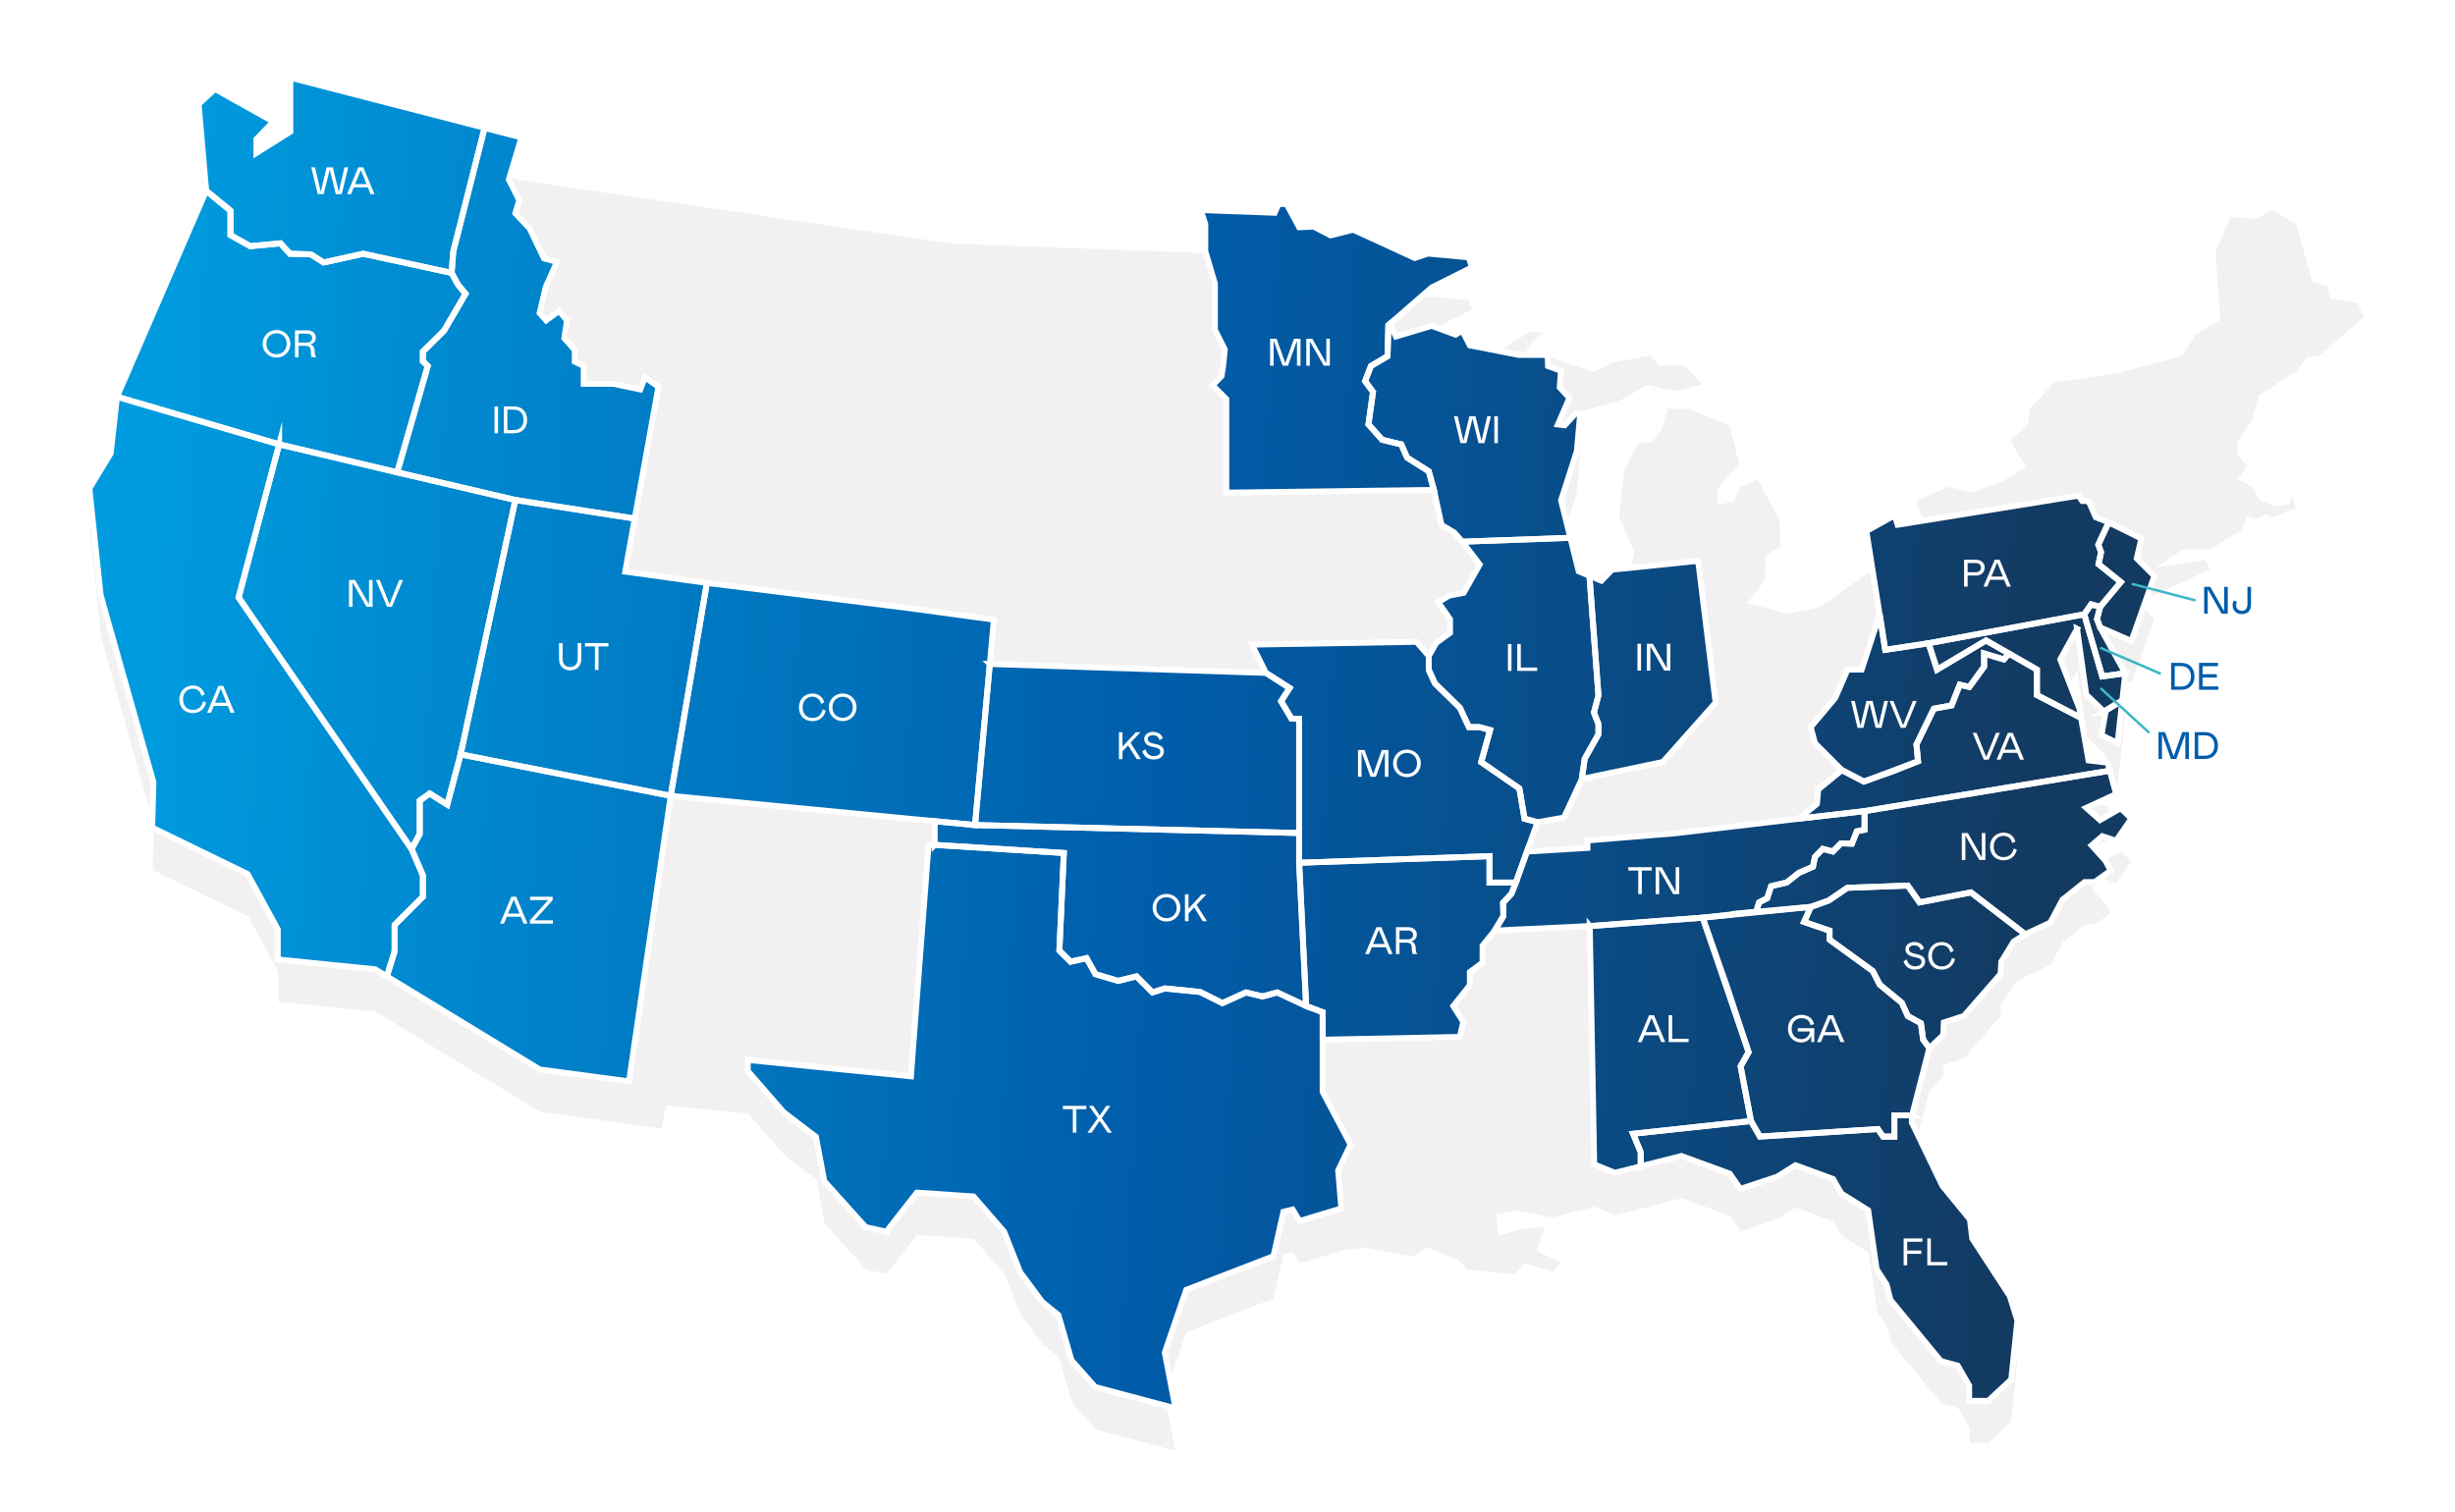
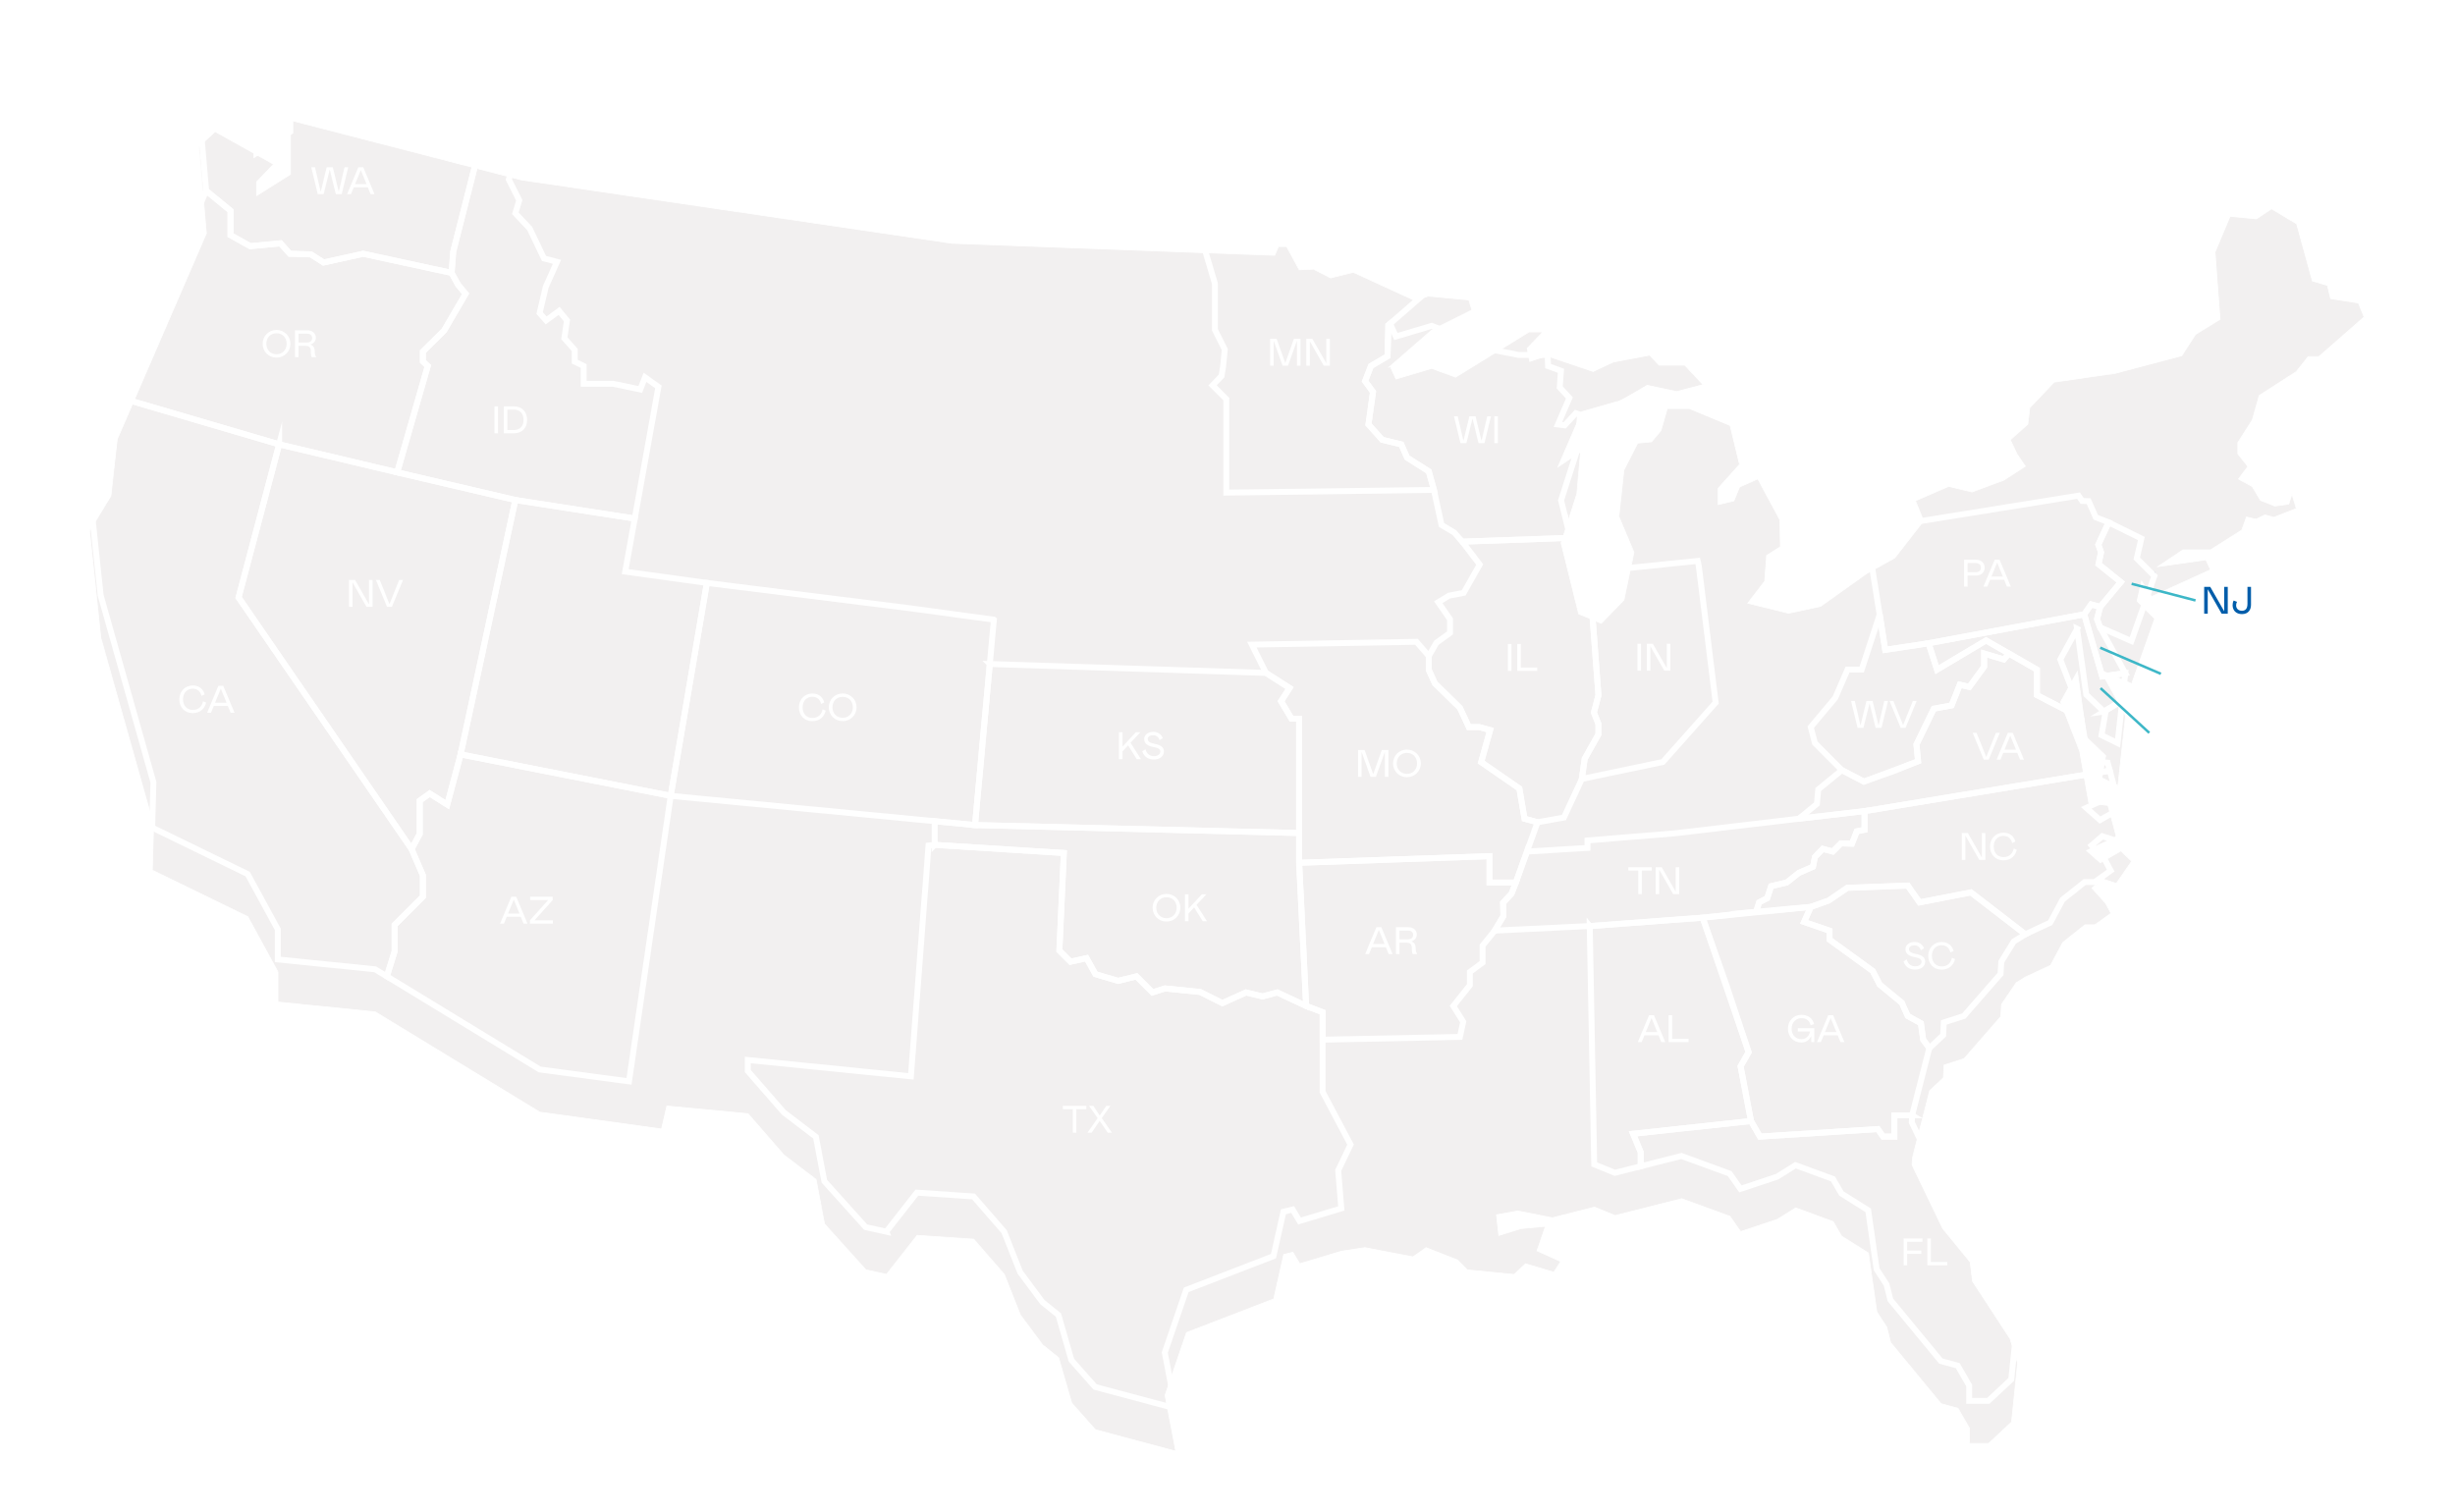
<svg xmlns="http://www.w3.org/2000/svg" id="Layer_1" version="1.1" viewBox="0 0 831 512">
  <defs>
    <style>
      .st0 {
        filter: url(#drop-shadow-1);
      }

      .st1 {
        fill: url(#linear-gradient);
      }

      .st2 {
        fill: #fff;
      }

      .st3 {
        stroke-width: .25px;
      }

      .st3, .st4, .st5 {
        fill: none;
        stroke-miterlimit: 10;
      }

      .st3, .st5 {
        stroke: #fff;
      }

      .st6 {
        fill: #3db7c7;
      }

      .st7 {
        fill: #f2f0f0;
      }

      .st4 {
        stroke: #6073b7;
        stroke-width: .5px;
      }

      .st8 {
        fill: #005daa;
      }

      .st5 {
        stroke-width: 2px;
      }
    </style>
    <filter id="drop-shadow-1" x="-1.32" y="8.68" width="834" height="515" filterUnits="userSpaceOnUse">
      <feOffset dx="0" dy="14.4" />
      <feGaussianBlur result="blur" stdDeviation="10.44" />
      <feFlood flood-color="#231f20" flood-opacity=".25" />
      <feComposite in2="blur" operator="in" />
      <feComposite in="SourceGraphic" />
    </filter>
    <linearGradient id="linear-gradient" x1="689.3" y1="237.13" x2="46.01" y2="274.02" gradientTransform="translate(0 514) scale(1 -1)" gradientUnits="userSpaceOnUse">
      <stop offset="0" stop-color="#133a61" />
      <stop offset=".46" stop-color="#005daa" />
      <stop offset="1" stop-color="#009bdf" />
    </linearGradient>
  </defs>
  <g class="st0">
    <path class="st7" d="M798.24,88.18l-9.35-1.49-1.07-4.46-5.1-1.49-5.32-19.34-8.5-5.1-5.1,3.4-8.93-.85-5.1,12.12,1.7,22.75-8.29,5.1-3.03,4.68-1.65,2.55-22.54,5.95-20.62,2.97-8.29,8.71-.64,5.53-5.95,5.32,2.34,4.89,2.76,4.04-7.23,4.68-10.84,4.04-7.86-1.92-11.27,4.89,2.77,6.81-9.78,12.55-9.57,5.32-15.52,11.06-10.84,2.34-13.82-3.4,5.74-7.45.64-8.71,4.68-2.98-.21-9.14-7.45-13.82-6.17,2.76-1.92,4.68-5.32,1.28v-5.53l7.23-8.08-3.19-13.18-13.82-5.74h-7.45l-2.13,7.45-3.19,3.82-4.68.43-4.68,9.14-1.7,15.73,5.1,12.12-3.4,16.16-7.65,7.87-7.66-3.19-2.81-11.36-3.14-12.67,5.32-16.58,1.12-12.48.16-1.77-7.66,5.1,3.88-8.99,4.2-9.72,11.91-3.4c0,.64,10.2-5.53,10.2-5.53l9.99,2.13,8.93-2.34-6.17-6.59h-8.71l-3.19-3.4-12.33,2.34-6.81,3.19-15.73-5.32-5.74,1.92-.85-4.46,5.32-5.53h-4.68l-24.87,15.31-8.08-2.97-12.12,3.61-1.95-4.35,14.07-12.23,13.61-6.81-1.06-3.4-13.82-1.28-4.46,1.49-20.84-9.57-7.66,1.92-5.74-2.97-4.89.21-4.25-7.87h-2.77l-1.28,2.97-25.05-.92-84.25-3.15-145.63-21.44-78.2-20.21v18.29l-11.48,7.23v-4.68l5.74-5.95-19.77-11.06-5.53,5.1,2.56,29.35-30.19,69.74-2.13,19.14-7.23,11.91,3.82,36.14,17.86,63.36-.43,15.31,32.32,15.73,10.2,18.71v10.2l32.96,3.33,3.95,2.41,51.74,31.53,41.19,5.7,1.81-7.77,27.46,2.59,12.17,13.99,10.88,8.29,2.85,15.03,13.99,15.54,7,1.55,10.36-13.21,19.16,1.3,10.36,11.92,5.44,13.73,7.51,10.11,5.44,4.4,4.4,15.28,8.03,9.07,27.2,7.26-3.62-18.91,7.26-21.24,29.53-11.39,3.37-15.03,3.11-.77,2.34,3.89,14.15-4.26,7.87-1.18,16.32,3.11,4.4-3.11,10.62,4.15,3.36,3.37,15.8,1.55,3.89-3.62,9.58,2.85,2.34-3.62-8.03-3.62,2.85-8.29-8.28.77-7.51,2.33-.78-7,7.26-1.3,6.73,1.34,4.93.98,14.24-3.62,7,2.85,22.54-5.7,16.32,5.96,3.62,5.18,12.43-4.15,6.22-3.89,12.69,4.66,2.85,4.92,9.07,5.7,2.85,19.95,3.37,5.18,1.3,5.18,17.09,20.72,5.7,1.55,3.89,6.73v5.18h6.47l7.77-7.26,2.07-19.95-2.59-8.29-12.69-19.43-.78-6.47-9.32-11.39-10.36-21.5.13-2.35,5.82-22.77,4.66-4.4.22-4.3,6.77-2.17,12.43-14.24.26-4.15,4.95-7.29,3.18-1.97,8.46-3.94,4.15-7.77,7.51-5.96h3.36l5.44-3.89-1.81-3.37-4.66-5.18,3.62-3.11,4.66,1.55,5.18-7.51-3.62-3.5-7,4.02-4.66-4.14,10.11-4.67-2.85-10.62-6.47-.78-2.54-14.39-.57-3.23-6.47-16.58,5.7-10.36,3.11,22.27,5.99,5.75.49.47-1.3,7.51,5.44,2.68,1.58-14.45,1.01-9.2-8.55-15.54,10.62,4.66,7.77-22.01-5.96-5.96,1.55-6.73,3.36,5.18,19.95-9.07-1.55-3.37-16.32,2.34,8.55-5.7h9.32l10.62-6.73,1.55-4.4,3.27.76,2.98-1.49,2.97.85,7.66-2.98-1.49-4.89-1.07,3.4-4.68.64-4.89-1.92-2.77-4.68-4.68-2.55,3.19-4.25-3.4-4.25v-3.82l1.22-1.91,3.67-5.75,2.34-8.29,12.55-8.08,4.04-5.1h3.61l15.31-13.4-1.92-4.68-.02-.02Z" />
    <path class="st3" d="M470.49,109.6l-.54.48M798.24,88.18l-9.35-1.49-1.07-4.46-5.1-1.49-5.32-19.34-8.5-5.1-5.1,3.4-8.93-.85-5.1,12.12,1.7,22.75-8.29,5.1-3.03,4.68-1.65,2.55-22.54,5.95-20.62,2.97-8.29,8.71-.64,5.53-5.95,5.32,2.34,4.89,2.76,4.04-7.23,4.68-10.84,4.04-7.86-1.92-11.27,4.89,2.77,6.81-9.78,12.55-9.57,5.32-15.52,11.06-10.84,2.34-13.82-3.4,5.74-7.45.64-8.71,4.68-2.98-.21-9.14-7.45-13.82-6.17,2.76-1.92,4.68-5.32,1.28v-5.53l7.23-8.08-3.19-13.18-13.82-5.74h-7.45l-2.13,7.45-3.19,3.82-4.68.43-4.68,9.14-1.7,15.73,5.1,12.12-3.4,16.16-7.65,7.87-7.66-3.19-2.81-11.36-3.14-12.67,5.32-16.58,1.12-12.48.16-1.77-7.66,5.1,3.88-8.99,4.2-9.72,11.91-3.4c0,.64,10.2-5.53,10.2-5.53l9.99,2.13,8.93-2.34-6.17-6.59h-8.71l-3.19-3.4-12.33,2.34-6.81,3.19-15.73-5.32-5.74,1.92-.85-4.46,5.32-5.53h-4.68l-24.87,15.31-8.08-2.97-12.12,3.61-1.95-4.35,14.07-12.23,13.61-6.81-1.06-3.4-13.82-1.28-4.46,1.49-20.84-9.57-7.66,1.92-5.74-2.97-4.89.21-4.25-7.87h-2.77l-1.28,2.97-25.05-.92-84.25-3.15-145.63-21.44-78.2-20.21v18.29l-11.48,7.23v-4.68l5.74-5.95-19.77-11.06-5.53,5.1,2.56,29.35-30.19,69.74-2.13,19.14-7.23,11.91,3.82,36.14,17.86,63.36-.43,15.31,32.32,15.73,10.2,18.71v10.2l32.96,3.33,3.95,2.41,51.74,31.53,41.19,5.7,1.81-7.77,27.46,2.59,12.17,13.99,10.88,8.29,2.85,15.03,13.99,15.54,7,1.55,10.36-13.21,19.16,1.3,10.36,11.92,5.44,13.73,7.51,10.11,5.44,4.4,4.4,15.28,8.03,9.07,27.2,7.26-3.62-18.91,7.26-21.24,29.53-11.39,3.37-15.03,3.11-.77,2.34,3.89,14.15-4.26,7.87-1.18,16.32,3.11,4.4-3.11,10.62,4.15,3.36,3.37,15.8,1.55,3.89-3.62,9.58,2.85,2.34-3.62-8.03-3.62,2.85-8.29-8.28.77-7.51,2.33-.78-7,7.26-1.3,6.73,1.34,4.93.98,14.24-3.62,7,2.85,22.54-5.7,16.32,5.96,3.62,5.18,12.43-4.15,6.22-3.89,12.69,4.66,2.85,4.92,9.07,5.7,2.85,19.95,3.37,5.18,1.3,5.18,17.09,20.72,5.7,1.55,3.89,6.73v5.18h6.47l7.77-7.26,2.07-19.95-2.59-8.29-12.69-19.43-.78-6.47-9.32-11.39-10.36-21.5.13-2.35,5.82-22.77,4.66-4.4.22-4.3,6.77-2.17,12.43-14.24.26-4.15,4.95-7.29,3.18-1.97,8.46-3.94,4.15-7.77,7.51-5.96h3.36l5.44-3.89-1.81-3.37-4.66-5.18,3.62-3.11,4.66,1.55,5.18-7.51-3.62-3.5-7,4.02-4.66-4.14,10.11-4.67-2.85-10.62-6.47-.78-2.54-14.39-.57-3.23-6.47-16.58,5.7-10.36,3.11,22.27,5.99,5.75.49.47-1.3,7.51,5.44,2.68,1.58-14.45,1.01-9.2-8.55-15.54,10.62,4.66,7.77-22.01-5.96-5.96,1.55-6.73,3.36,5.18,19.95-9.07-1.55-3.37-16.32,2.34,8.55-5.7h9.32l10.62-6.73,1.55-4.4,3.27.76,2.98-1.49,2.97.85,7.66-2.98-1.49-4.89-1.07,3.4-4.68.64-4.89-1.92-2.77-4.68-4.68-2.55,3.19-4.25-3.4-4.25v-3.82l1.22-1.91,3.67-5.75,2.34-8.29,12.55-8.08,4.04-5.1h3.61l15.31-13.4-1.92-4.68-.02-.02Z" />
  </g>
-   <path class="st1" d="M729.23,195.02l-5.96-5.96,1.55-6.73-11.07-5.48-4.36-1.72-2.41-5.44-2.18-.08-1.25-1.79-61.24,9.86-1-3.17-9.57,5.32,4.48,28.26-6.08,18.63h-4.79l-4.15,9.57-8.29,9.89,1.41,5.42,9.11,9.14-8.01,6.56-.45,4.89-6.11,5.01-42.01,4.96-29.55,2.41v2.53l-20.47,1.23,3.57-9.93,8.93-1.59,6.06-13.08,27.43-5.74,17.86-20.09-5.71-46.34-.37-1.62-28.97,2.96-3.64,3.75-4.01-1.67-3.64-1.52-2.81-11.36-3.14-12.67,5.32-16.58,1.11-12.48-1.45-.5-3.77,4.1-2.28-.28,3.88-8.99-3.28-3.56.42-5.63-4.37-1.59-.14-3.76h-9.71l-16.61-3.24-2.58-5.03-2.26,1.39-8.08-2.97-12.12,3.61-1.95-4.35,14.07-12.23,13.61-6.81-1.06-3.4-13.82-1.28-4.46,1.49-20.84-9.57-7.65,1.92-5.74-2.97-4.89.21-4.25-7.87h-2.76l-1.28,2.97-25.02-.92,1.55,4.8v9.13l3.25,10.99v15.64l3.34,6.65-.54,5.59-.54,3.38-3.05,3.15,4.66,4.66v31.67l70.27-.93,2.58,11.88,4.34,2.58,2.67,3.07,5.91,7.72-5.42,9.58-4.95.95-3.67,2.23,3.99,5.75v4.63l-4.63,3.36-2.56,4.47-4.15-4.79-55.73.95,4.79,9.58-93.49-3.02,1.37-15.01-28.07-3.82-69.07-8.62-27.65-3.82,3.23-17.96,8.02-44.61-4.53-3.23-1.61,4.11-9.1-1.91h-10.04v-6.04l-3.03-1.46v-3.97l-3.53-3.97.88-6.03-2.64-3.23-4.4,3.23-2.2-2.5,2.06-8.81,3.82-8.51-4.4-1.17-4.84-10.13-4.85-5.14,1.32-4.4-3.53-7.05,4.3-14.25-12.48-3.22-65.78-16.96v18.29l-11.48,7.23v-4.68l5.74-5.95-19.77-11.06-5.53,5.1,2.56,29.35-30.19,69.74-2.13,19.14-7.23,11.91,3.82,36.14,17.86,63.36-.43,15.31,32.32,15.73,10.2,18.71v10.2l32.96,3.33,3.95,2.41,51.74,31.53,30.24,4.03,14.11-96.68,89.36,8.58v8.02l-2.08.23-5.96,78.13-55.22-5.54v3.73l12.17,13.99,10.88,8.29,2.85,15.03,13.99,15.54,7,1.55,10.36-13.21,19.16,1.3,10.36,11.92,5.44,13.73,7.51,10.11,5.44,4.4,4.4,15.28,8.03,9.07,27.2,7.26-3.62-18.91,7.26-21.24,29.53-11.39,3.37-15.03,3.11-.77,2.34,3.89,14.15-4.26-1.07-12.85,4.2-8.75-9.45-17.86v-17.68l46.44-.94,1.12-5.12-3.36-5.35,5.59-7.03v-4.47l4.31-3.19v-5.75l4.1-5.04,32.18-1.54,1.51,80.67,7,2.85,8.74-2.21,13.79-3.49,16.32,5.96,3.62,5.18,12.43-4.15,6.22-3.89,12.69,4.66,2.85,4.92,9.07,5.7,2.85,19.94,3.36,5.18,1.3,5.18,17.09,20.72,5.7,1.55,3.89,6.73v5.18h6.47l7.77-7.25,2.07-19.95-2.59-8.29-12.69-19.43-.78-6.47-9.32-11.39-10.36-21.5.13-2.36,5.83-22.77,4.66-4.4.22-4.3,6.77-2.17,12.43-14.24.26-4.15,4.2-6.83,3.93-2.45,8.46-3.94,4.15-7.77,7.51-5.96h3.37l5.44-3.89-1.81-3.36-4.66-5.18,3.62-3.11,4.66,1.55,5.18-7.51-3.62-3.5-7,4.02-4.66-4.14,10.11-4.67-2.13-7.92-.72-2.7-6.47-.78-2.54-14.39-.57-3.23-6.47-16.58,5.7-10.36,3.11,22.27,5.99,5.75.49.47-1.3,7.51,5.44,2.68,1.58-14.45,1.01-9.2-8.55-15.54,10.62,4.66,7.77-22.01v.02ZM464.05,123.9l-1.97,5.11,1.97-5.12h0ZM672.26,216.82l17.22,9.89-9.48-5.44-7.74-4.44ZM594.46,308.7l18.48-1.67-36.6,3.64,18.12-1.97Z" />
  <path class="st4" d="M470.49,109.6l-.54.48-.11,4.56M464.05,123.9l5.63-3.33.14-5.38M464.05,123.9l-1.97,5.11M464.05,123.9h0s-1.97,5.11-1.97,5.11M462.08,129.01l2.21,3.02M464.74,132.68l-1.54,10.98,4.64,5.21,5.18,1.26M474.88,151.7l1.42,3.22,7.33,4.64,1.56,5.62M729.23,195.02l-5.96-5.96,1.55-6.73-11.07-5.48-4.36-1.72-2.41-5.44-2.18-.08-1.25-1.79-61.24,9.86-1-3.17-9.57,5.32,4.48,28.26-6.08,18.63h-4.79l-4.15,9.57-8.29,9.89,1.41,5.42,9.11,9.14-8.01,6.56-.45,4.89-6.11,5.01-42.01,4.96-29.55,2.41v2.53l-20.47,1.23,3.57-9.93,8.93-1.59,6.06-13.08,27.43-5.74,17.86-20.09-5.71-46.34-.37-1.62-28.97,2.96-3.64,3.75-4.01-1.67-3.64-1.52-2.81-11.36-3.14-12.67,5.32-16.58,1.11-12.48-1.45-.5-3.77,4.1-2.28-.28,3.88-8.99-3.28-3.56.42-5.63-4.37-1.59-.14-3.76h-9.71l-16.61-3.24-2.58-5.03-2.26,1.39-8.08-2.97-12.12,3.61-1.95-4.35,14.07-12.23,13.61-6.81-1.06-3.4-13.82-1.28-4.46,1.49-20.84-9.57-7.65,1.92-5.74-2.97-4.89.21-4.25-7.87h-2.76l-1.28,2.97-25.02-.92,1.55,4.8v9.13l3.25,10.99v15.64l3.34,6.65-.54,5.59-.54,3.38-3.05,3.15,4.66,4.66v31.67l70.27-.93,2.58,11.88,4.34,2.58,2.67,3.07,5.91,7.72-5.42,9.58-4.95.95-3.67,2.23,3.99,5.75v4.63l-4.63,3.36-2.56,4.47-4.15-4.79-55.73.95,4.79,9.58-93.49-3.02,1.37-15.01-28.07-3.82-69.07-8.62-27.65-3.82,3.23-17.96,8.02-44.61-4.53-3.23-1.61,4.11-9.1-1.91h-10.04v-6.04l-3.03-1.46v-3.97l-3.53-3.97.88-6.03-2.64-3.23-4.4,3.23-2.2-2.5,2.06-8.81,3.82-8.51-4.4-1.17-4.84-10.13-4.85-5.14,1.32-4.4-3.53-7.05,4.3-14.25-12.48-3.22-65.78-16.96v18.29l-11.48,7.23v-4.68l5.74-5.95-19.77-11.06-5.53,5.1,2.56,29.35-30.19,69.74-2.13,19.14-7.23,11.91,3.82,36.14,17.86,63.36-.43,15.31,32.32,15.73,10.2,18.71v10.2l32.96,3.33,3.95,2.41,51.74,31.53,30.24,4.03,14.11-96.68,89.36,8.58v8.02l-2.08.23-5.96,78.13-55.22-5.54v3.73l12.17,13.99,10.88,8.29,2.85,15.03,13.99,15.54,7,1.55,10.36-13.21,19.16,1.3,10.36,11.92,5.44,13.73,7.51,10.11,5.44,4.4,4.4,15.28,8.03,9.07,27.2,7.26-3.62-18.91,7.26-21.24,29.53-11.39,3.37-15.03,3.11-.77,2.34,3.89,14.15-4.26-1.07-12.85,4.2-8.75-9.45-17.86v-17.68l46.44-.94,1.12-5.12-3.36-5.35,5.59-7.03v-4.47l4.31-3.19v-5.75l4.1-5.04,32.18-1.54,1.51,80.67,7,2.85,8.74-2.21,13.79-3.49,16.32,5.96,3.62,5.18,12.43-4.15,6.22-3.89,12.69,4.66,2.85,4.92,9.07,5.7,2.85,19.94,3.36,5.18,1.3,5.18,17.09,20.72,5.7,1.55,3.89,6.73v5.18h6.47l7.77-7.25,2.07-19.95-2.59-8.29-12.69-19.43-.78-6.47-9.32-11.39-10.36-21.5.13-2.36,5.83-22.77,4.66-4.4.22-4.3,6.77-2.17,12.43-14.24.26-4.15,4.2-6.83,3.93-2.45,8.46-3.94,4.15-7.77,7.51-5.96h3.37l5.44-3.89-1.81-3.36-4.66-5.18,3.62-3.11,4.66,1.55,5.18-7.51-3.62-3.5-7,4.02-4.66-4.14,10.11-4.67-2.13-7.92-.72-2.7-6.47-.78-2.54-14.39-.57-3.23-6.47-16.58,5.7-10.36,3.11,22.27,5.99,5.75.49.47-1.3,7.51,5.44,2.68,1.58-14.45,1.01-9.2-8.55-15.54,10.62,4.66,7.77-22.01v.02ZM672.26,216.82l17.22,9.89-9.48-5.44-7.74-4.44ZM594.46,308.7l18.48-1.67-36.6,3.64,18.12-1.97Z" />
  <path class="st5" d="M641.33,174.5l1,3.17,61.23-9.86,1.25,1.79,2.18.08,2.41,5.44,4.36,1.72-3.51,7.54.93,2.57-.85,4.04,7.54,6.07-7,8.4-3.04-.85-2.33,3.35-52.7,9.8-14.67,2.23-6.38-40.19,9.57-5.32Z" />
  <path class="st5" d="M713.76,176.85l11.07,5.47-1.55,6.74,5.96,5.96-7.77,22.01-10.62-4.66-1.01-2.78,1.05-4.11,7-8.4-7.54-6.07.85-4.04-.93-2.57,3.51-7.54Z" />
  <path class="st5" d="M538.01,194.94l3.05,40.47-1.53,5.82,1.53,3.88v3.49l-4.65,8.28-.97,6.83,27.43-5.74,17.86-20.1-5.71-46.34-.37-1.62-28.97,2.96-3.64,3.75-4.01-1.68Z" />
  <path class="st5" d="M531.56,182.07l2.81,11.35,3.64,1.52,3.05,40.47-1.53,5.82,1.53,3.88v3.49l-4.65,8.28-.97,6.83-6.06,13.07-8.92,1.6-4.41-1.2-1.75-10.22-12.93-8.94,3.03-10.86-3.67-.99h-3.52l-3.03-6.51-8.47-8.3-2.07-4.54v-4.73l2.56-4.47,4.62-3.35v-4.63l-3.99-5.75,3.67-2.23,4.95-.96,5.42-9.58-5.9-7.72,36.59-1.31Z" />
  <path class="st5" d="M710.84,212.37l8.54,15.54-7.8,1.09-5.24-17.92-.83-3.1,2.33-3.35,3.04.85-1.05,4.11,1.01,2.78Z" />
  <path class="st5" d="M636.29,207.93l-6.13,18.77h-4.79l-4.15,9.57-8.29,9.89,1.41,5.42,9.11,9.14,7.45,3.89,10.41-3.67,7.94-3.22-.56-5.67,5.89-12.12,6.01-1.11,2.78-7,3.22.77,5.01-6.89v-4.44l6.67,2,1.72-1.98-7.74-4.45-16.59,9.89-2.87-8.92-14.67,2.23-1.84-12.08Z" />
  <path class="st5" d="M608.9,277.17l6.12-5,.44-4.89,8.01-6.56,7.45,3.89,18.35-6.89-.56-5.67,5.89-12.12,6.01-1.12,2.78-7,3.22.77,5.01-6.89v-4.44l6.66,2,1.73-1.98,9.48,5.43v8.62l14.93,7.73,2.54,14.39,6.48.78.72,2.7-83.01,13.69-22.24,2.57Z" />
  <path class="st5" d="M712.16,240.92l.49.47-1.3,7.51,5.44,2.68,1.58-14.46-6.22,3.8Z" />
  <path class="st5" d="M703.07,212.89l3.11,22.28,5.99,5.75,6.22-3.8,1-9.2-7.8,1.09-6.07-21.02-52.7,9.8,2.87,8.92,16.59-9.89,17.22,9.89v8.62l14.93,7.73-.57-3.22-6.47-16.58,5.7-10.36Z" />
  <path class="st5" d="M516.88,288.3l20.47-1.23v-2.53l29.55-2.41,42.01-4.96,22.24-2.57v6.31l-2.63.53-1.65,4.18-3.74-.11-2.75,2.77-3.4-.9-2.63,2.74-.67,3.3-4.78,2.09-4.12,3.26-5.27,1.24-1.32,4.07-2.75,1.42-.99,3.18-18.11,1.98-38.22,2.85-32.19,1.55,2.96-4.95-.11-4.5,2.85-3.08,1.47-3.77,3.77-10.49Z" />
  <path class="st5" d="M483.63,222.08l-4.16-4.79-55.73.95,4.79,9.58,7.99,5.11-2.88,4.47,3.52,5.91h2.59v48.77l64.43-2.23v8.93h8.92l3.77-10.49,3.58-9.92-4.41-1.2-1.75-10.22-12.93-8.94,3.03-10.86-3.67-.99h-3.52l-3.03-6.51-8.47-8.3-2.07-4.54v-4.73Z" />
  <path class="st5" d="M336.42,209.8l-6.38,69.53-103.02-9.89,12.25-72.09,69.07,8.62,28.07,3.82Z" />
  <path class="st5" d="M39.6,134.32l54.89,16.12-13.73,51.85,58.56,85.18,3.83,8.9v7.21l-9.57,9.57v8.92l-2.63,8.5-3.96-2.41-32.96-3.33v-10.2l-10.2-18.71-32.32-15.73.43-15.31-17.87-63.35-3.82-36.15,7.23-11.91,2.13-19.14Z" />
  <path class="st5" d="M155.91,255.41l-4.52,17-5.94-3.76-3.38,2.42v11.27l-2.75,5.12,3.83,8.89v7.21l-9.57,9.57v8.92l-2.63,8.5,51.73,31.52,30.24,4.03,14.11-96.68-71.12-14.03Z" />
  <path class="st5" d="M174.43,169.27l40.43,6.29-3.23,17.97,27.65,3.82-12.25,72.09-71.12-14.03,18.53-86.14Z" />
  <path class="st5" d="M94.49,150.44l39.96,9.47,39.99,9.36-18.53,86.14-4.52,17-5.94-3.76-3.38,2.42v11.27l-2.75,5.12-58.56-85.18,13.73-51.85Z" />
  <path class="st5" d="M39.6,134.32l30.19-69.73,8.23,6.75v8.27l6.69,3.75,10.24-.98,3.16,3.55,7.09.19,4.33,2.76,13.41-2.96,29.94,6.49,2.17,3.95,2.56,3.1-7.28,12.46-7.17,7.09v3.35l1.65,1.55-10.35,36-39.96-9.47-54.89-16.12Z" />
  <path class="st5" d="M316.39,286.04v-8.02l13.65,1.31,109.71,2.7v10.06l2.37,48.48-9.78-4.57-4.98,1.35-5.59-1.35-7.99,3.61-7.54-3.77-11.91-1.2-4.22,1.35-5.43-5.43-6.18,1.52-7.69-2.27-3.01-5.42-5.43,1.2-3.77-3.77,1.51-33.03-43.71-2.76Z" />
  <path class="st5" d="M335.04,224.8l93.49,3.02,7.99,5.11-2.88,4.47,3.52,5.91h2.59v38.71l-109.71-2.7,5-54.52Z" />
  <path class="st5" d="M98.28,26.3l65.77,16.98-10.61,41.85-.56,7.26-29.94-6.49-13.41,2.96-4.33-2.76-7.09-.19-3.16-3.55-10.24.98-6.69-3.75v-8.27l-8.23-6.75-2.56-29.35,5.53-5.1,19.77,11.05-5.74,5.96v4.67l11.48-7.23v-18.29Z" />
  <path class="st5" d="M176.53,46.51l-4.3,14.25,3.53,7.05-1.32,4.4,4.85,5.14,4.84,10.13,4.4,1.17-3.81,8.52-2.06,8.81,2.2,2.5,4.4-3.23,2.65,3.23-.89,6.03,3.53,3.97v3.97l3.03,1.46v6.03h10.04l9.1,1.91,1.61-4.11,4.54,3.23-8.02,44.6-40.43-6.29-39.99-9.36,10.35-36-1.65-1.55v-3.35l7.17-7.09,7.28-12.46-2.56-3.1-2.17-3.95.56-7.26,10.61-41.85,12.48,3.22Z" />
  <path class="st5" d="M406.44,71.1l1.55,4.8v9.13l3.25,10.99v15.64l3.34,6.65-.55,5.6-.54,3.39-3.05,3.15,4.66,4.66v31.67l70.28-.93-1.75-6.28-7.33-4.64-1.97-4.48-6.47-1.57-4.65-5.21,1.55-10.98-2.68-3.66,1.97-5.11,5.63-3.34.27-10.49,14.67-12.76,13.61-6.81-1.06-3.4-13.82-1.27-4.46,1.49-20.84-9.57-7.66,1.92-5.74-2.97-4.89.21-4.25-7.87h-2.76l-1.28,2.97-25.02-.92Z" />
  <path class="st5" d="M533.73,152.82l-5.32,16.58,3.14,12.67-36.6,1.31-2.67-3.07-4.34-2.58-2.58-11.88-1.74-6.27-7.33-4.64-1.97-4.48-6.47-1.57-4.64-5.21,1.54-10.98-2.68-3.66,1.97-5.11,5.63-3.33.15-5.73.12-4.76.6-.53,1.96,4.35,12.12-3.61,8.07,2.98,2.26-1.39,2.58,5.03,16.61,3.24h9.72l.14,3.76,4.37,1.59-.42,5.63,3.28,3.56-3.88,8.99,2.28.28,3.77-4.1,1.45.5-1.11,12.48v-.03Z" />
  <path class="st5" d="M594.46,308.7l.99-3.18,2.74-1.42,1.32-4.07,5.27-1.24,4.12-3.26,4.78-2.09.67-3.3,2.63-2.75,3.4.91,2.75-2.77,3.74.11,1.65-4.19,2.63-.53v-6.31l83.01-13.69,2.12,7.92-10.1,4.66,4.66,4.14,6.99-4.01,3.63,3.5-5.19,7.51-4.66-1.55-3.62,3.11,4.66,5.18,1.81,3.36-5.43,3.89h-3.38l-7.5,5.96-4.15,7.77-8.46,3.94-18.4-14.18-17.39,3.38-4-5.69-20.47.76-6.31,4.31-6.04,2.15-18.49,1.67Z" />
  <path class="st5" d="M653.07,354.83l-2.09-2.85-.76-5.54-4.46-2.47-2-4.46-7.47-6.15-2.38-4.62-14.62-10.61v-3.04l-8.62-2.96,2.28-5.08,6.04-2.15,6.31-4.31,20.47-.76,4,5.69,17.39-3.38,18.4,14.18-3.93,2.44-4.2,6.83-.26,4.15-12.43,14.24-6.77,2.17-.23,4.31-4.66,4.39Z" />
  <path class="st5" d="M538.12,313.54l1.51,80.67,6.99,2.85,8.75-2.21v-4.78l-2.59-6.23,39.92-4.31-3.52-18.52,2.72-4.79-7.5-22.67-8.05-22.85-38.22,2.85Z" />
  <path class="st5" d="M647.25,377.61h-6.02v7.19h-3.83l-1.76-2.55-39.92,2.55-3.03-5.27-3.52-18.52,2.72-4.79-15.55-45.53,36.6-3.65-2.28,5.08,8.62,2.96v3.04l14.62,10.61,2.38,4.62,7.47,6.15,2,4.46,4.46,2.47.76,5.54,2.09,2.85-5.83,22.78Z" />
  <path class="st5" d="M569.15,391.36l-13.79,3.49v-4.78l-2.59-6.23,39.92-4.31,3.03,5.27,39.92-2.55,1.76,2.55h3.83v-7.19h6.02l-.13,2.36,10.36,21.5,9.33,11.39.78,6.47,12.69,19.43,2.59,8.29-2.08,19.95-7.77,7.26h-6.47v-5.18l-3.88-6.74-5.7-1.55-17.09-20.72-1.3-5.19-3.36-5.18-2.85-19.94-9.07-5.7-2.85-4.92-12.69-4.66-6.22,3.89-12.43,4.14-3.63-5.18-16.31-5.96Z" />
  <path class="st5" d="M439.76,292.09l2.37,48.48,5.6,2.13v9.29l46.44-.94,1.12-5.12-3.36-5.35,5.6-7.03v-4.47l4.31-3.19v-5.75l4.1-5.04,2.96-4.95-.11-4.5,2.85-3.08,1.47-3.77h-8.92v-8.93l-64.43,2.23Z" />
  <path class="st5" d="M300.02,417l-7-1.55-13.99-15.54-2.85-15.03-10.88-8.29-12.18-14v-3.73l55.22,5.54,5.96-78.14,2.08-.23,43.71,2.76-1.51,33.03,3.77,3.77,5.43-1.2,3.01,5.42,7.69,2.27,6.18-1.52,5.43,5.43,4.22-1.35,11.91,1.2,7.54,3.77,7.99-3.61,5.59,1.35,4.98-1.35,9.78,4.57,5.6,2.13v26.96l9.45,17.85-4.19,8.75,1.07,12.86-14.15,4.26-2.34-3.89-3.11.77-3.37,15.02-29.53,11.4-7.26,21.23,3.62,18.92-27.19-7.26-8.03-9.07-4.4-15.28-5.44-4.4-7.51-10.1-5.43-13.73-10.36-11.92-19.17-1.3-10.35,13.21Z" />
  <path class="st2" d="M109.55,65.73h-1.99l-2.2-9.1h1.26l1.94,8.31,2.02-8.31h2.08l2.01,8.31,1.94-8.31h1.26l-2.2,9.1h-2l-2.05-8.33-2.07,8.33ZM119.75,63.42l-.95,2.31h-1.31l3.81-9.1h1.66l3.81,9.1h-1.33l-.94-2.31h-4.76ZM124.07,62.33l-1.94-4.74-1.95,4.74h3.89Z" />
  <path class="st2" d="M93.59,121.07c-2.69,0-4.69-2.08-4.69-4.68s2-4.68,4.69-4.68,4.71,2.08,4.71,4.68-2.01,4.68-4.71,4.68ZM93.59,119.93c1.94,0,3.44-1.39,3.44-3.55s-1.48-3.55-3.44-3.55-3.44,1.42-3.44,3.56,1.52,3.54,3.44,3.54ZM106.99,120.75v.18h-1.47c-.19-.39-.3-.87-.31-2.08-.01-1.38-.7-1.77-1.78-1.77h-2.38v3.85h-1.2v-9.1h4.16c1.86,0,2.9,1.13,2.9,2.47,0,1.13-.64,1.95-1.82,2.34.88.32,1.4.96,1.44,2.22.03.9.07,1.44.46,1.88ZM101.05,112.97v2.99h2.86c1.08,0,1.74-.55,1.74-1.5s-.66-1.49-1.74-1.49h-2.86Z" />
  <path class="st2" d="M168.58,137.59v9.1h-1.2v-9.1h1.2ZM173.92,146.69h-3.38v-9.1h3.38c2.94,0,4.5,1.94,4.5,4.59s-1.6,4.51-4.5,4.51ZM173.92,138.68h-2.18v6.92h2.18c2.16,0,3.3-1.46,3.3-3.42,0-2.08-1.14-3.5-3.3-3.5Z" />
  <path class="st2" d="M124.05,205.44l-4.72-8.27v8.27h-1.2v-9.1h2.05l4.73,8.27v-8.27h1.2v9.1h-2.07ZM128.55,196.34l3.28,8.18,3.29-8.18h1.3l-3.76,9.1h-1.66l-3.76-9.1h1.31Z" />
  <path class="st2" d="M65.25,233.16c-1.85,0-3.3,1.37-3.3,3.59s1.38,3.59,3.3,3.59c2.16,0,3.13-1.34,3.47-2.91l1.05.43c-.46,2.03-2.01,3.57-4.52,3.57-2.79,0-4.55-2.01-4.55-4.68s1.92-4.68,4.55-4.68c2.38,0,3.61,1.46,4.03,3.03l-1.09.49c-.3-1.39-1.29-2.43-2.94-2.43ZM72.37,238.99l-.95,2.31h-1.31l3.81-9.1h1.66l3.81,9.1h-1.33l-.94-2.31h-4.76ZM76.69,237.9l-1.94-4.75-1.95,4.75h3.89Z" />
-   <path class="st2" d="M189.23,223.18v-5.46h1.2v5.34c0,1.77.99,2.76,2.55,2.76s2.56-.99,2.56-2.76v-5.34h1.2v5.46c0,2.18-1.4,3.77-3.76,3.77s-3.74-1.59-3.74-3.77ZM198.03,217.72h7.93v1.13h-3.37v7.97h-1.2v-7.97h-3.37v-1.13Z" />
  <path class="st2" d="M274.98,235.88c-1.85,0-3.3,1.36-3.3,3.59s1.38,3.59,3.3,3.59c2.16,0,3.13-1.34,3.47-2.91l1.05.43c-.46,2.03-2.02,3.57-4.52,3.57-2.79,0-4.55-2.01-4.55-4.68s1.92-4.68,4.55-4.68c2.38,0,3.61,1.46,4.03,3.03l-1.09.49c-.3-1.39-1.29-2.43-2.94-2.43ZM285.23,244.14c-2.69,0-4.69-2.08-4.69-4.68s2-4.68,4.69-4.68,4.71,2.08,4.71,4.68-2.02,4.68-4.71,4.68ZM285.23,243.01c1.94,0,3.45-1.39,3.45-3.55s-1.48-3.55-3.45-3.55-3.45,1.42-3.45,3.56,1.52,3.54,3.45,3.54Z" />
  <path class="st2" d="M171.53,310.38l-.95,2.31h-1.31l3.81-9.1h1.66l3.81,9.1h-1.33l-.94-2.31h-4.76ZM175.85,309.29l-1.94-4.74-1.95,4.74h3.89ZM179.39,312.7v-1.13l6.14-6.84h-6.07v-1.13h7.62v1.13l-6.15,6.84h6.21v1.13h-7.75Z" />
  <path class="st2" d="M394.84,311.99c-2.69,0-4.69-2.08-4.69-4.68s2-4.68,4.69-4.68,4.71,2.08,4.71,4.68-2.01,4.68-4.71,4.68ZM394.84,310.86c1.94,0,3.45-1.39,3.45-3.55s-1.48-3.55-3.45-3.55-3.45,1.42-3.45,3.56,1.52,3.54,3.45,3.54ZM408.37,302.77l-3.34,3.56,3.51,5.54h-1.43l-2.9-4.65-1.91,2.03v2.63h-1.2v-9.1h1.2v4.86l4.52-4.86h1.55Z" />
  <path class="st2" d="M359.78,374.39h7.93v1.13h-3.37v7.97h-1.2v-7.97h-3.37v-1.13ZM369.52,383.49h-1.42l3.45-4.94-2.93-4.16h1.46l2.17,3.28,2.22-3.28h1.4l-2.93,4.16,3.45,4.94h-1.42l-2.73-4-2.73,4Z" />
  <path class="st2" d="M469.97,253.9v9.1h-1.2v-8.46l-3.04,8.46h-1.82l-3.03-8.46v8.46h-1.2v-9.1h2.21l2.93,8.2,2.92-8.2h2.22ZM476.23,263.13c-2.69,0-4.69-2.08-4.69-4.68s2-4.68,4.69-4.68,4.71,2.08,4.71,4.68-2.02,4.68-4.71,4.68ZM476.23,262c1.94,0,3.44-1.39,3.44-3.55s-1.48-3.55-3.44-3.55-3.45,1.42-3.45,3.56,1.52,3.54,3.45,3.54Z" />
  <path class="st2" d="M386.02,247.9l-3.34,3.56,3.51,5.54h-1.43l-2.9-4.65-1.91,2.03v2.63h-1.2v-9.1h1.2v4.86l4.52-4.86h1.55ZM393.6,249.93l-1.12.64c-.3-1.08-1.05-1.66-2.22-1.66-1,0-1.77.47-1.77,1.27,0,.97,1.03,1.4,2.38,1.66,2.12.4,3.11,1.17,3.11,2.6,0,1.56-1.42,2.69-3.43,2.69-1.48,0-3.24-.64-3.91-2.78l1.11-.69c.36,1.47,1.33,2.34,2.82,2.34,1.33,0,2.18-.61,2.18-1.52,0-.77-.52-1.27-2.29-1.56-1.87-.32-3.16-1.13-3.16-2.72,0-1.33,1.2-2.43,3.07-2.43,1.47,0,2.74.75,3.24,2.16Z" />
  <path class="st2" d="M464.36,320.69l-.95,2.31h-1.31l3.81-9.1h1.66l3.81,9.1h-1.33l-.94-2.31h-4.76ZM468.67,319.59l-1.94-4.74-1.95,4.74h3.89ZM479.66,322.82v.18h-1.47c-.19-.39-.3-.87-.31-2.08-.01-1.38-.7-1.77-1.78-1.77h-2.38v3.85h-1.2v-9.1h4.16c1.86,0,2.9,1.13,2.9,2.47,0,1.13-.64,1.95-1.82,2.34.88.33,1.4.96,1.44,2.22.03.9.07,1.44.46,1.88ZM473.72,315.03v2.99h2.86c1.08,0,1.74-.55,1.74-1.49s-.66-1.49-1.74-1.49h-2.86Z" />
  <path class="st2" d="M556.65,350.5l-.95,2.31h-1.31l3.81-9.1h1.66l3.81,9.1h-1.33l-.94-2.31h-4.76ZM560.97,349.41l-1.94-4.74-1.95,4.74h3.89ZM564.82,352.81v-9.1h1.2v7.97h5.56v1.13h-6.76Z" />
  <path class="st2" d="M644.37,428.38v-9.1h6.36v1.13h-5.16v2.96h4.77v1.13h-4.77v3.87h-1.2ZM652.38,428.38v-9.1h1.2v7.97h5.56v1.13h-6.76Z" />
  <path class="st2" d="M613.1,352.81v-2.04c-.69,1.36-1.73,2.17-3.43,2.17-2.57,0-4.46-1.95-4.46-4.68s1.95-4.68,4.52-4.68c2.43,0,3.87,1.29,4.32,3.13l-1.17.39c-.4-1.65-1.49-2.39-3.13-2.39-1.79,0-3.29,1.39-3.29,3.55s1.33,3.55,3.35,3.55c1.83,0,2.72-1.55,2.86-2.59h-4.12v-1.12h5.58v4.71h-1.03ZM617.3,350.5l-.95,2.31h-1.31l3.81-9.1h1.66l3.81,9.1h-1.33l-.94-2.31h-4.76ZM621.61,349.41l-1.94-4.74-1.95,4.74h3.89Z" />
  <path class="st2" d="M669.98,291.13l-4.72-8.27v8.27h-1.2v-9.1h2.05l4.73,8.27v-8.27h1.2v9.1h-2.07ZM678.16,282.99c-1.85,0-3.3,1.36-3.3,3.59s1.38,3.59,3.3,3.59c2.16,0,3.13-1.34,3.47-2.91l1.05.43c-.46,2.03-2.02,3.57-4.52,3.57-2.8,0-4.55-2.01-4.55-4.68s1.92-4.68,4.55-4.68c2.38,0,3.61,1.46,4.03,3.03l-1.09.49c-.3-1.39-1.29-2.43-2.94-2.43Z" />
  <path class="st2" d="M669.05,248.1l3.28,8.18,3.29-8.18h1.3l-3.76,9.1h-1.66l-3.76-9.1h1.31ZM678.09,254.89l-.95,2.31h-1.31l3.81-9.1h1.66l3.81,9.1h-1.33l-.94-2.31h-4.76ZM682.4,253.8l-1.94-4.74-1.95,4.74h3.89Z" />
-   <path class="st8" d="M740.92,247.86v9.1h-1.2v-8.46l-3.04,8.46h-1.82l-3.03-8.46v8.46h-1.2v-9.1h2.21l2.92,8.2,2.92-8.2h2.22ZM746.27,256.96h-3.38v-9.1h3.38c2.94,0,4.5,1.94,4.5,4.59s-1.6,4.51-4.5,4.51ZM746.27,248.95h-2.18v6.92h2.18c2.16,0,3.3-1.46,3.3-3.42,0-2.08-1.14-3.5-3.3-3.5Z" />
-   <path class="st8" d="M738.31,233.52h-3.38v-9.1h3.38c2.94,0,4.5,1.94,4.5,4.59s-1.6,4.51-4.5,4.51ZM738.31,225.52h-2.18v6.92h2.18c2.16,0,3.3-1.46,3.3-3.42,0-2.08-1.14-3.5-3.3-3.5ZM744.36,233.52v-9.1h6.41v1.13h-5.21v2.69h4.82v1.13h-4.82v3.02h5.34v1.13h-6.54Z" />
  <path class="st8" d="M752.02,207.78l-4.72-8.27v8.27h-1.2v-9.1h2.05l4.73,8.27v-8.27h1.2v9.1h-2.07ZM760.75,204.52v-5.84h1.2v6.06c0,1.59-.81,3.17-3.07,3.17-1.99,0-3.16-1.27-3.16-3.02,0-.58.1-1.09.36-1.57l1.13.43c-.23.42-.3.81-.3,1.21,0,1.07.77,1.82,1.96,1.82,1.27,0,1.87-.82,1.87-2.26Z" />
  <path class="st2" d="M630.76,246.41h-1.99l-2.2-9.1h1.26l1.94,8.31,2.01-8.31h2.08l2.02,8.31,1.94-8.31h1.26l-2.2,9.1h-2l-2.05-8.33-2.07,8.33ZM640.91,237.31l3.28,8.18,3.29-8.18h1.3l-3.76,9.1h-1.66l-3.76-9.1h1.31Z" />
  <path class="st2" d="M668.85,194.86h-2.82v3.74h-1.2v-9.1h4.02c1.92,0,2.95,1.22,2.95,2.68s-1.07,2.68-2.95,2.68ZM666.03,190.64v3.09h2.72c1.04,0,1.79-.53,1.79-1.55s-.75-1.55-1.79-1.55h-2.72ZM673.64,196.29l-.95,2.31h-1.31l3.81-9.1h1.66l3.81,9.1h-1.33l-.94-2.31h-4.76ZM677.96,195.2l-1.94-4.74-1.95,4.74h3.89Z" />
  <path class="st2" d="M555.47,217.95v9.1h-1.2v-9.1h1.2ZM563.35,227.05l-4.72-8.27v8.27h-1.2v-9.1h2.05l4.73,8.27v-8.27h1.2v9.1h-2.07Z" />
  <path class="st2" d="M511.62,218.04v9.1h-1.2v-9.1h1.2ZM513.58,227.13v-9.1h1.2v7.97h5.56v1.13h-6.76Z" />
  <path class="st2" d="M496.35,150.03h-1.99l-2.2-9.1h1.26l1.94,8.31,2.02-8.31h2.08l2.02,8.31,1.94-8.31h1.26l-2.2,9.1h-2l-2.05-8.33-2.07,8.33ZM507.02,140.93v9.1h-1.2v-9.1h1.2Z" />
  <path class="st2" d="M440.21,114.71v9.1h-1.2v-8.46l-3.04,8.46h-1.82l-3.03-8.46v8.46h-1.2v-9.1h2.21l2.93,8.2,2.92-8.2h2.22ZM448.09,123.81l-4.72-8.27v8.27h-1.2v-9.1h2.05l4.73,8.27v-8.27h1.2v9.1h-2.07Z" />
  <path class="st2" d="M651.28,321.07l-1.12.64c-.3-1.08-1.05-1.66-2.22-1.66-1,0-1.77.47-1.77,1.27,0,.98,1.03,1.4,2.38,1.66,2.12.4,3.11,1.17,3.11,2.6,0,1.56-1.42,2.69-3.43,2.69-1.48,0-3.24-.64-3.91-2.78l1.11-.69c.36,1.47,1.33,2.34,2.82,2.34,1.33,0,2.18-.61,2.18-1.52,0-.77-.52-1.27-2.29-1.56-1.87-.33-3.16-1.13-3.16-2.72,0-1.33,1.2-2.43,3.07-2.43,1.47,0,2.74.75,3.24,2.16ZM657.24,320c-1.85,0-3.3,1.36-3.3,3.59s1.38,3.59,3.3,3.59c2.16,0,3.13-1.34,3.47-2.91l1.05.43c-.46,2.03-2.02,3.58-4.52,3.58-2.79,0-4.55-2.02-4.55-4.68s1.92-4.68,4.55-4.68c2.38,0,3.61,1.46,4.03,3.03l-1.09.49c-.3-1.39-1.29-2.43-2.94-2.43Z" />
  <path class="st2" d="M551.18,293.6h7.93v1.13h-3.37v7.97h-1.2v-7.97h-3.37v-1.13ZM566.35,302.7l-4.72-8.27v8.27h-1.2v-9.1h2.05l4.73,8.27v-8.27h1.2v9.1h-2.07Z" />
  <polygon class="st6" points="711.31 232.67 727.8 247.79 727.22 248.42 710.73 233.31 711.31 232.67" />
  <polygon class="st6" points="711.07 218.89 731.61 227.73 731.27 228.52 710.73 219.69 711.07 218.89" />
  <rect class="st6" x="731.92" y="189.28" width=".86" height="22.35" transform="translate(353.88 858.7) rotate(-75.41)" />
</svg>